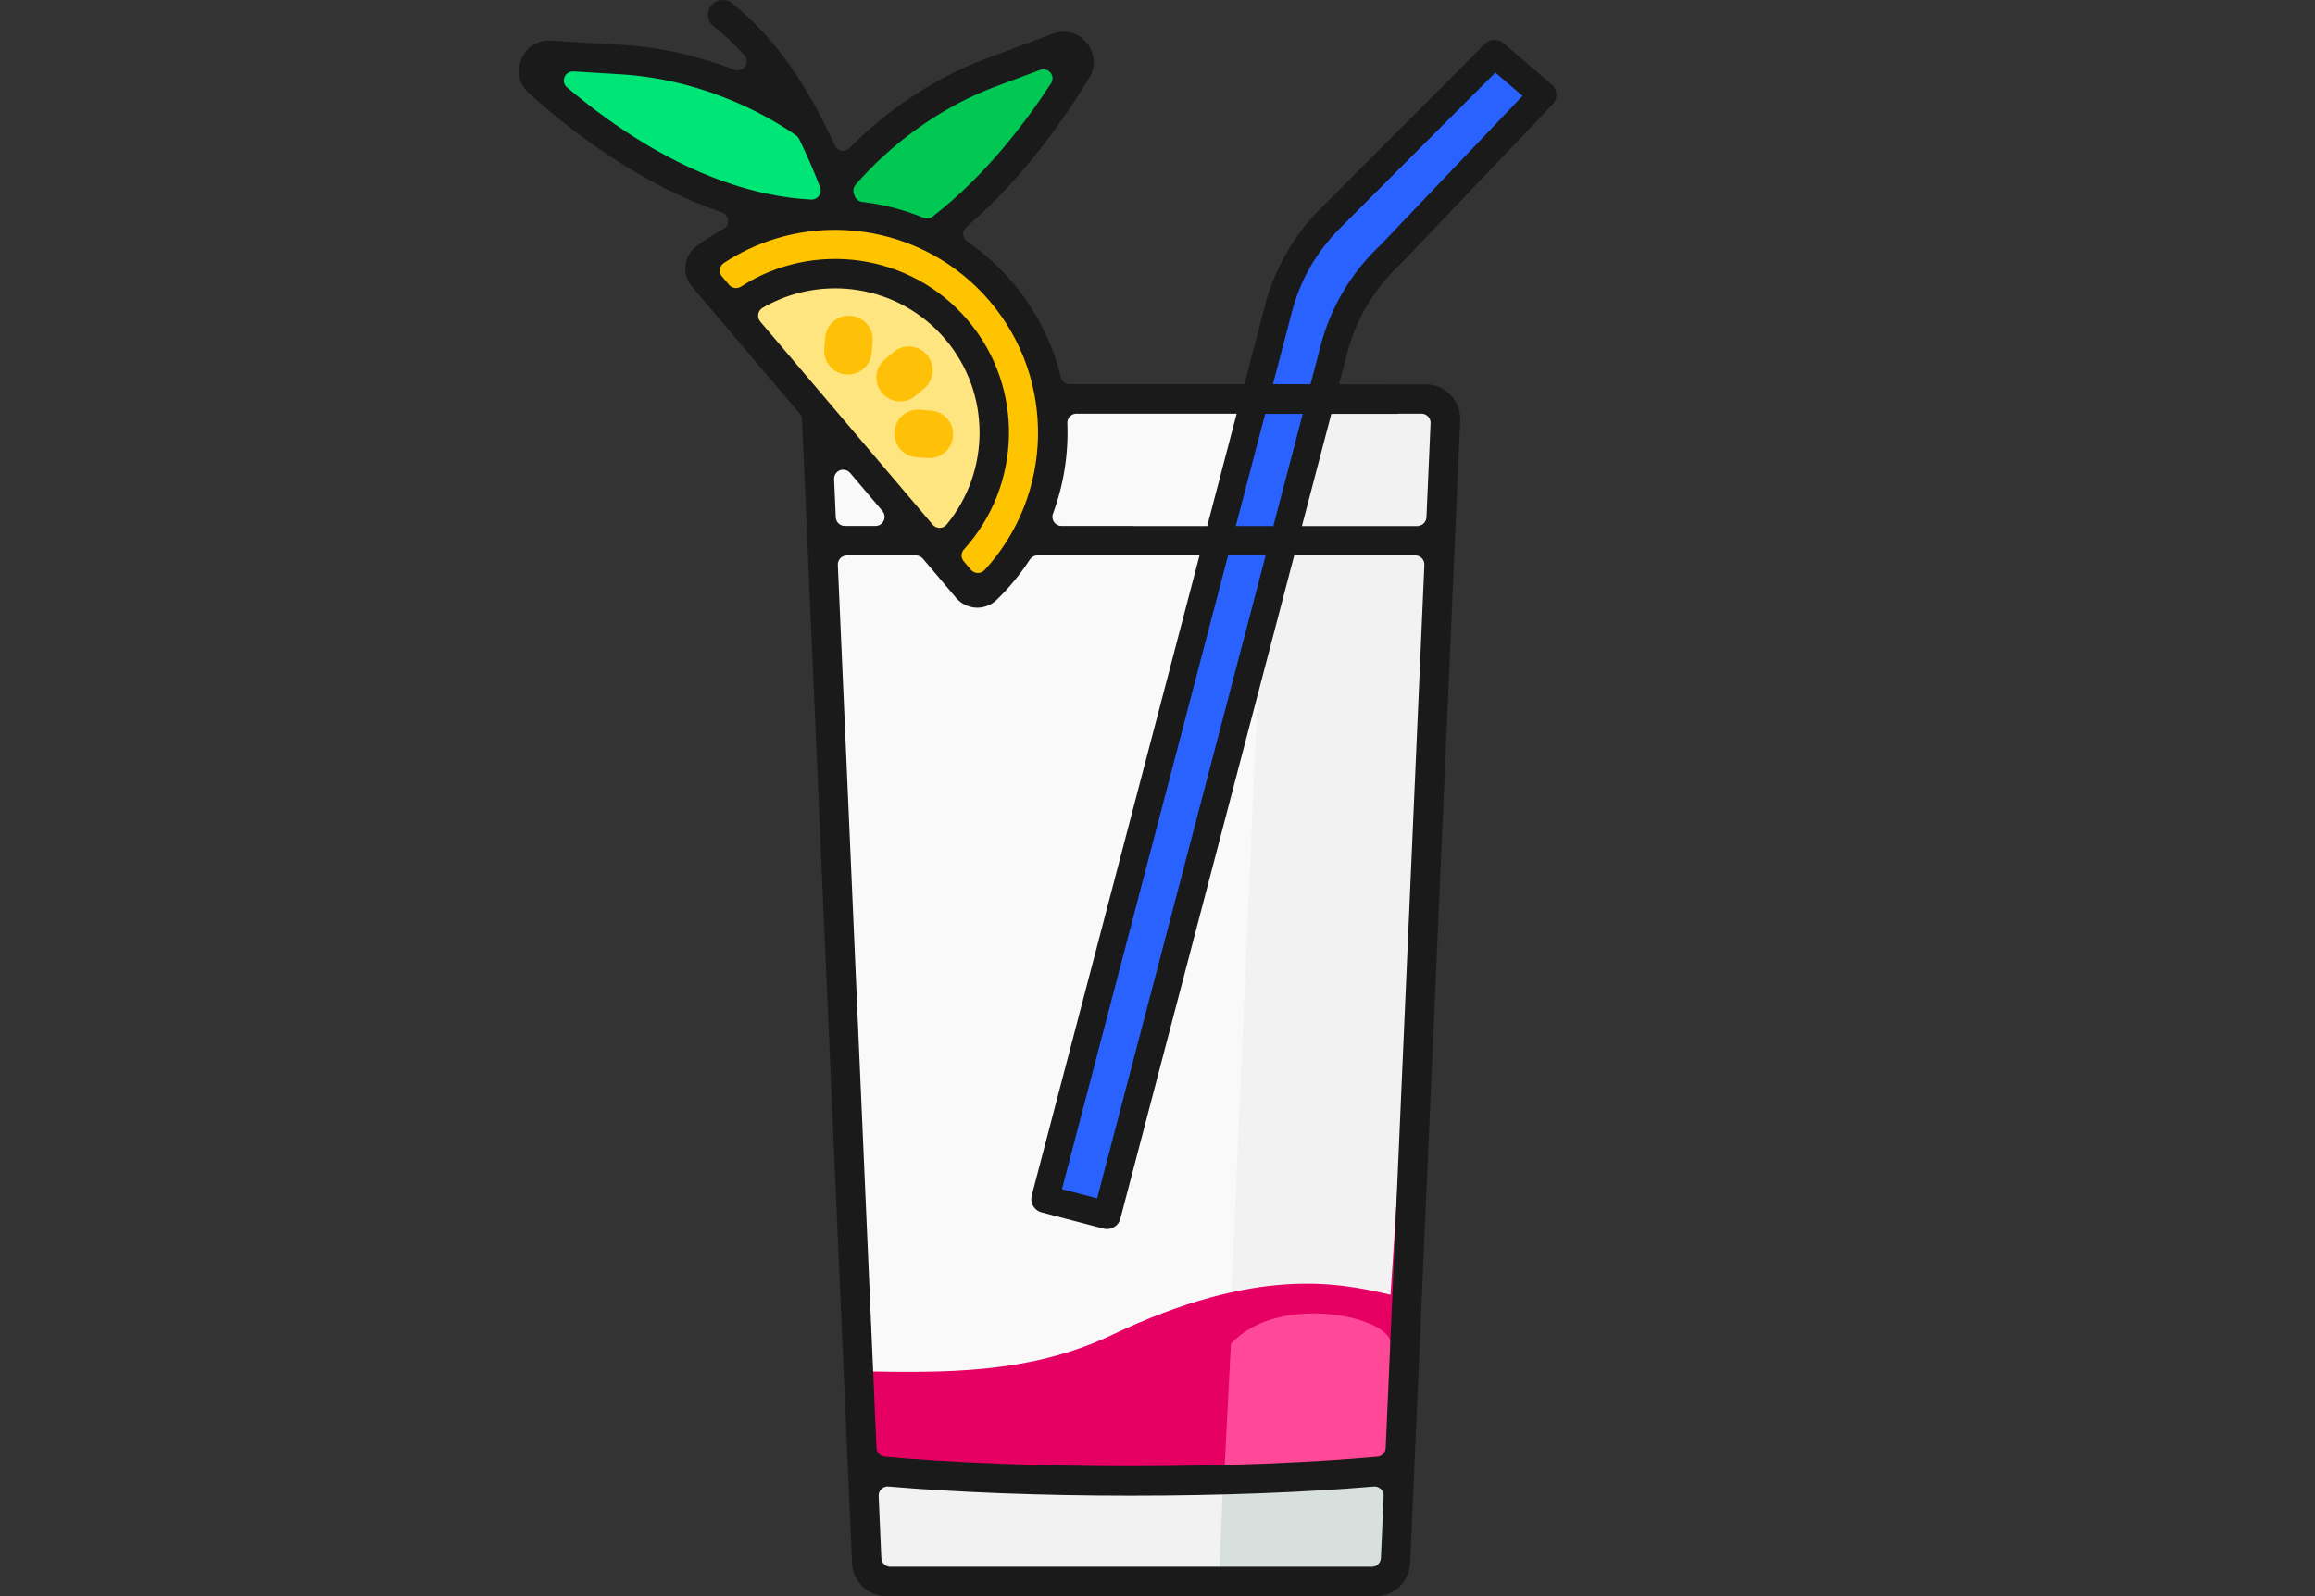
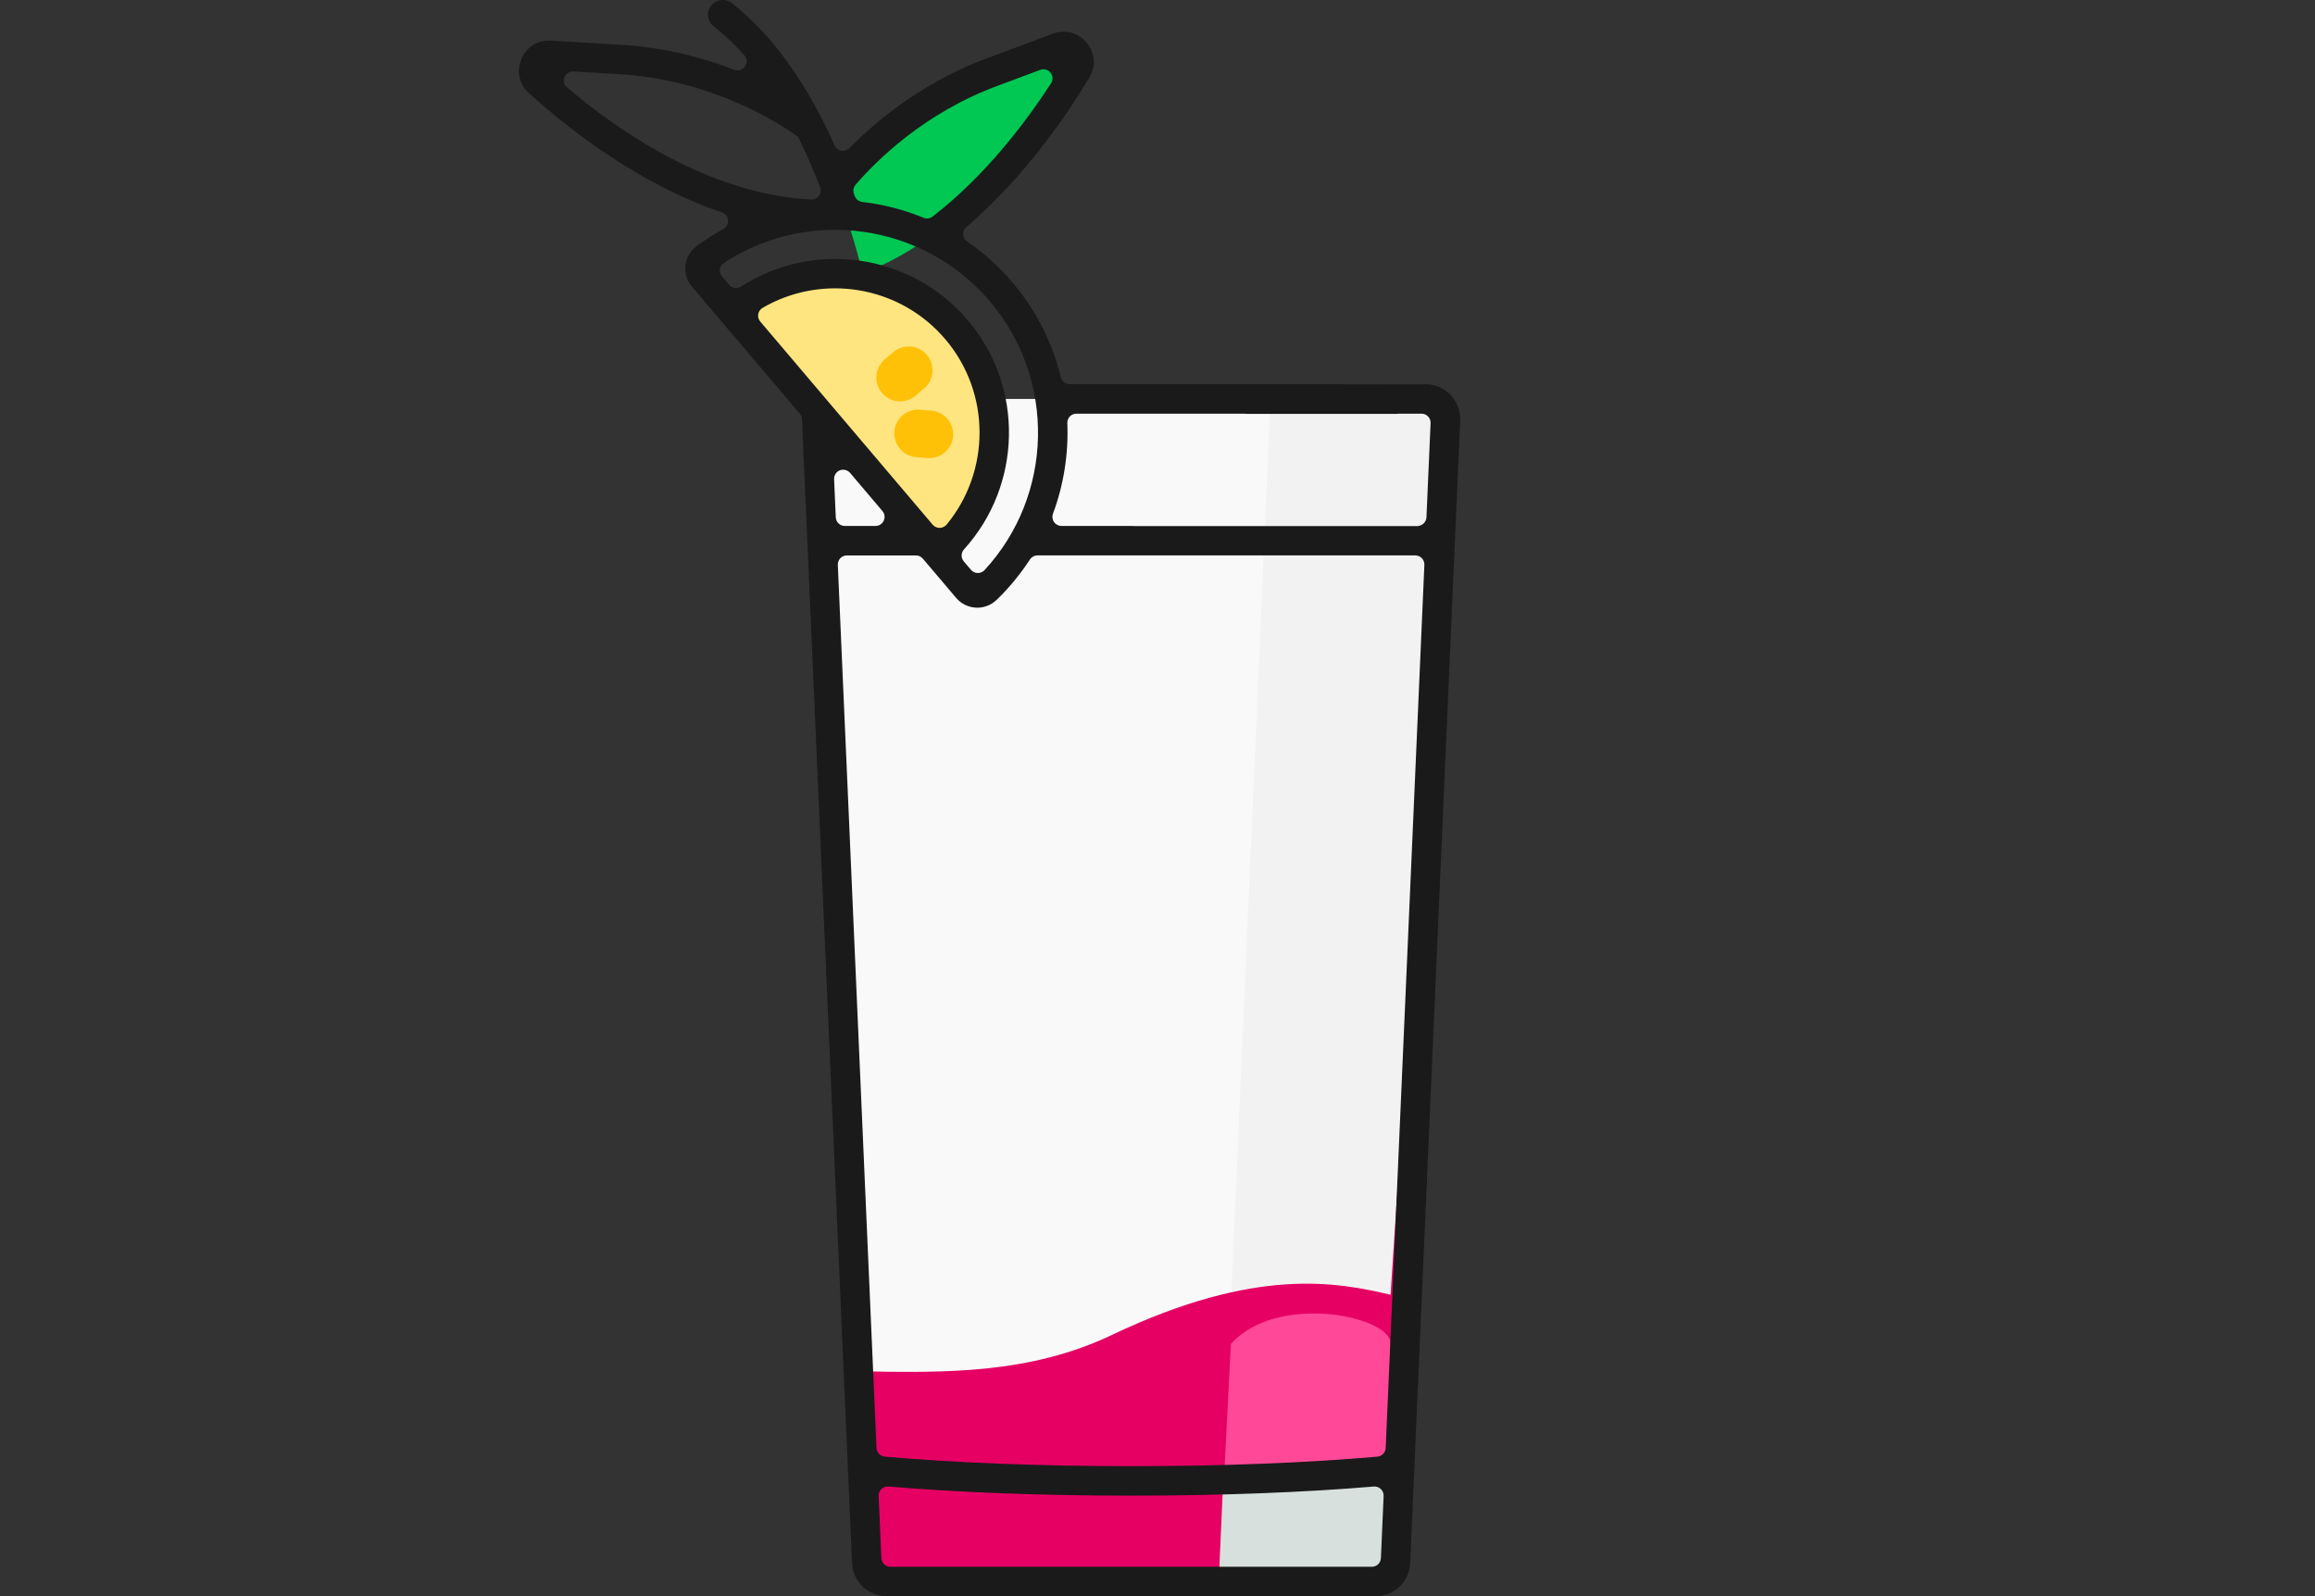
<svg xmlns="http://www.w3.org/2000/svg" height="80" viewBox="0 0 116 80" width="116">
  <rect x="0" y="0" width="116" height="80" fill="#333333" stroke="none" />
  <g transform="matrix(.691 0 0 .691 26 0)">
-     <path d="m1.448 5.971c-.791-.714-.239-2.024.825-1.96l5.133.309c8.157.491 13.664 4.893 13.68 4.905 1.001 1.974 1.85 4.09 2.572 6.246-9.222 1.013-18.185-5.868-22.21-9.501z" fill="#00e676" />
    <path d="m39.087 3.448-4.818 1.799c-6.396 2.389-10.221 6.841-11.313 8.252.784 2.074 1.44 4.216 1.987 6.33 7.579-2.885 13.032-10.613 15.507-14.748.548-.915-.364-2.006-1.363-1.633z" fill="#00c853" />
    <path d="m26.679 114.713 35.434-0c.778 0 1.417-.612 1.451-1.389l3.627-82.871c.036-.826-.624-1.516-1.451-1.516h-42.688c-.827 0-1.487.69-1.451 1.516l3.627 82.871c.034.777.674 1.389 1.451 1.389z" fill="#f9f9f9" />
    <path d="m65.74 28.937h-11.233l-3.754 85.776 11.36-0c.778 0 1.417-.612 1.451-1.389l3.627-82.871c.036-.827-.624-1.516-1.451-1.516z" fill="#f2f2f2" />
-     <path d="m-282.493 111.92-39.937 72.348c-7.558 11.873-11.572 25.656-11.57 39.73v336h-24v-345.54c0-13.103 3.478-25.971 10.08-37.29l44.11-75.62z" fill="#2962ff" stroke="#1a1a1a" stroke-linecap="round" stroke-linejoin="round" stroke-width="10.364" transform="matrix(.187 .049 -.049 .187 132.545 -.207)" />
    <path d="m66.807 39.219-3.243 74.105c-.034.777-.674 1.389-1.451 1.389l-35.434 0c-.778 0-1.417-.612-1.451-1.389l-.534-13.858c6.149.112 12.329.214 18.321-2.641 10.486-4.998 16.382-3.804 20.194-2.912z" fill="#e60064" />
-     <path d="m32.531 42.683c.351.414.978.439 1.369.063 5.954-5.733 6.498-15.186 1.075-21.576-5.422-6.39-14.837-7.392-21.463-2.45-.435.325-.512.947-.161 1.361z" fill="#ffc400" />
    <path d="m30.408 40.182c4.858-4.125 5.454-11.406 1.33-16.266-4.124-4.859-11.405-5.456-16.265-1.334z" fill="#ffe57f" />
    <path d="m63.564 113.324-.355-16.007c-.412-1.97-8.363-3.466-11.578.173l-.878 17.223 11.36-0c.243 0.0.473-.06.674-.166.444-.233.754-.689.777-1.223z" fill="#ff4897" />
-     <path d="m44.396 107.418c7.543 0 14.395-.32 19.464-.841l-.295 6.746c-.034.777-.674 1.389-1.451 1.389h-35.434c-.778 0-1.417-.612-1.451-1.389l-.295-6.746c5.068.521 11.92.841 19.464.841z" fill="#f2f2f2" />
    <path d="m62.969 114.432c.035-.025.068-.052.1-.081.011-.009.022-.018.033-.028.041-.037.079-.077.115-.119.007-.008.013-.017.019-.025.029-.036.057-.072.082-.111.009-.014.018-.028.027-.042.025-.039.047-.08.068-.121.005-.009.01-.019.015-.028.024-.051.044-.103.062-.157.005-.014.008-.028.012-.042.013-.043.024-.086.033-.13.003-.016.007-.033.01-.049.01-.058.017-.116.02-.176l.022-.501.273-6.246c-3.522.362-7.906.626-12.783.754l-.323 7.381h11.36c.056 0 .11-.004.164-.01.017-.002.033-.005.05-.007.038-.005.074-.013.111-.02.018-.004.036-.009.054-.013.036-.01.071-.021.106-.034.015-.005.031-.01.046-.017.049-.019.097-.04.143-.065.05-.026.097-.056.143-.087.013-.01.026-.019.038-.029z" fill="#d7e0dc" />
    <g fill="#ffc107">
      <path d="m28.766 28.704.623-.529c.727-.617.817-1.707.2-2.434-.617-.727-1.706-.816-2.434-.2l-.623.529c-.727.617-.817 1.707-.2 2.434.341.403.828.61 1.318.61.395 0 .791-.134 1.116-.41z" />
      <path d="m29.092 29.717c-.952-.081-1.784.63-1.862 1.58-.078.951.63 1.784 1.58 1.861l.815.067c.048.004.095.006.142.006.89 0 1.645-.684 1.719-1.586.078-.951-.63-1.784-1.58-1.861z" />
-       <path d="m24.071 22.907c-.952-.082-1.784.629-1.862 1.58l-.067.815c-.078.951.629 1.784 1.58 1.862.048.004.096.006.143.006.89 0 1.645-.683 1.719-1.586l.067-.815c.078-.95-.629-1.784-1.58-1.862z" />
    </g>
    <path d="m14.651.008c-.273.034-.527.167-.711.402-.368.471-.287 1.13.184 1.498.792.618 1.53 1.323 2.219 2.094.466.517-.083 1.309-.73 1.055-2.243-.869-5.006-1.614-8.141-1.803l-5.133-.309c-.964-.057-1.786.452-2.158 1.34-.372.886-.16 1.835.553 2.479 2.08 1.877 5.404 4.558 9.375 6.645 1.568.824 3.108 1.488 4.617 1.996.545.183.61.928.105 1.203-.674.37-1.327.786-1.957 1.256-.443.33-.737.841-.799 1.389-.062.545.107 1.103.461 1.52l7.842 9.242c.102.121.158.274.156.432-0.0.042 0.0.057-0.0.053l1.189 27.185c.025.58.493 1.021 1.066 1.021.012-0.0.026-.001.047-.002.597-.026 1.048-.516 1.021-1.113l-.729-16.615c-.016-.375.283-.687.658-.688h5.004c.193 0.0.377.085.502.232l2.422 2.855c.353.417.878.674 1.426.701.038.002.071.004.1.004.517 0 1.026-.204 1.4-.564.932-.898 1.734-1.883 2.416-2.93.122-.187.33-.299.553-.299h27.395c.375 0.0.674.313.658.688l-2.805 64.055c-.015.33-.271.598-.6.627-5.029.449-11.289.691-17.861.691-6.572-0-12.834-.243-17.863-.691-.329-.029-.585-.297-.6-.627l-2.076-47.439c-.026-.599-.509-1.046-1.113-1.021l-.002 0c-.596.027-1.046.517-1.02 1.113l2.438 55.687c.06 1.362 1.155 2.412 2.518 2.412h35.436c1.363 0 2.458-1.051 2.518-2.412l3.627-82.871c.03-.68-.227-1.362-.697-1.854-.417-.436-.991-.706-1.592-.762l-11.133-.016h-14.898c-.304 0-.568-.207-.641-.502-.602-2.469-1.764-4.831-3.508-6.887-.98-1.155-2.088-2.141-3.285-2.965-.358-.245-.385-.764-.055-1.045 4.24-3.618 7.347-8.217 8.916-10.838.494-.825.419-1.793-.195-2.531-.616-.739-1.556-.988-2.457-.652l-4.818 1.799c-4.592 1.715-7.94 4.487-9.928 6.5-.326.33-.882.228-1.07-.195-.279-.626-.566-1.23-.859-1.809-0-.001-0-.001-0-.002.003.005-.007-.011-.031-.053-.005-.01-.011-.021-.016-.031-1.727-3.383-3.886-6.346-6.553-8.43-.236-.184-.515-.252-.787-.219zm23.355 5.018c.537-.026.877.567.584 1.018-1.815 2.792-4.752 6.705-8.59 9.666-.186.144-.435.177-.652.088-1.426-.587-2.914-.972-4.449-1.15-.25-.029-.461-.198-.545-.436-.016-.046-.037-.099-.059-.16-.079-.223-.033-.471.121-.65 1.522-1.766 4.964-5.187 10.227-7.152l3.164-1.182c.064-.024.131-.038.199-.041zm-34.125.156c.001-0.0.003-0.0.004-0.0.025-.001.051-.001.076 0l3.379.203c6.679.402 11.518 3.554 12.768 4.443.089.063.161.148.209.246.537 1.09 1.046 2.262 1.525 3.504.171.444-.171.917-.646.895-3.737-.173-10.051-1.672-17.699-8.129-.456-.383-.21-1.126.385-1.162zm18.521 11.498c.873-.031 1.747.016 2.609.139 3.45.491 6.737 2.202 9.148 5.043 4.822 5.683 4.599 14.08-.391 19.49-.269.29-.731.28-.986-.021l-.52-.611c-.214-.252-.208-.624.014-.869 4.187-4.613 4.416-11.745.275-16.625-4.141-4.88-11.214-5.816-16.447-2.436-.278.179-.645.125-.859-.127l-.52-.611c-.256-.302-.19-.759.141-.977 2.306-1.516 4.918-2.303 7.535-2.395zm.477 4.234c.598-.003 1.194.045 1.783.143 2.358.392 4.599 1.591 6.262 3.551 3.326 3.919 3.262 9.606.092 13.443-.262.316-.745.318-1.01.006l-6.252-7.367-6.25-7.365c-.266-.313-.184-.789.17-.996 1.613-.939 3.412-1.405 5.205-1.414zm17.51 9.092c.001-0.0.001-0.0.002-0.0.012-0.0.025-0.0.037-0h12.205c.048 0.0.096.005.143.016h10.906c.033-.008.067-.013.102-.016.016-.001.031-.001.047-0l1.623 0c.375 0.0.674.313.658.687l-.299 6.828c-.015.316-.253.577-.566.621l0.0.018-20.656 0-0-.01h-5.244c-.458-.001-.775-.457-.617-.887.78-2.108 1.131-4.344 1.041-6.572-.015-.359.26-.664.619-.686zm-16.914 4.064c.001-0.0.001-0.0.002-0.0.207-.012.407.074.541.232l2.344 2.764c.361.428.058 1.083-.502 1.084l-2.223 0c-.352-0-.642-.277-.658-.629l-.121-2.764c-.016-.359.258-.665.617-.688zm3.229 73.752h.002c.032-.002.064-.001.096.002 4.998.427 11.156.662 17.594.662 6.437 0 12.598-.235 17.596-.662.396-.034.732.288.715.686l-.197 4.506c-.016.352-.306.629-.658.629h-34.91c-.352-0-.642-.277-.658-.629l-.195-4.506c-.016-.359.258-.665.617-.688z" fill="#1a1a1a" />
  </g>
</svg>